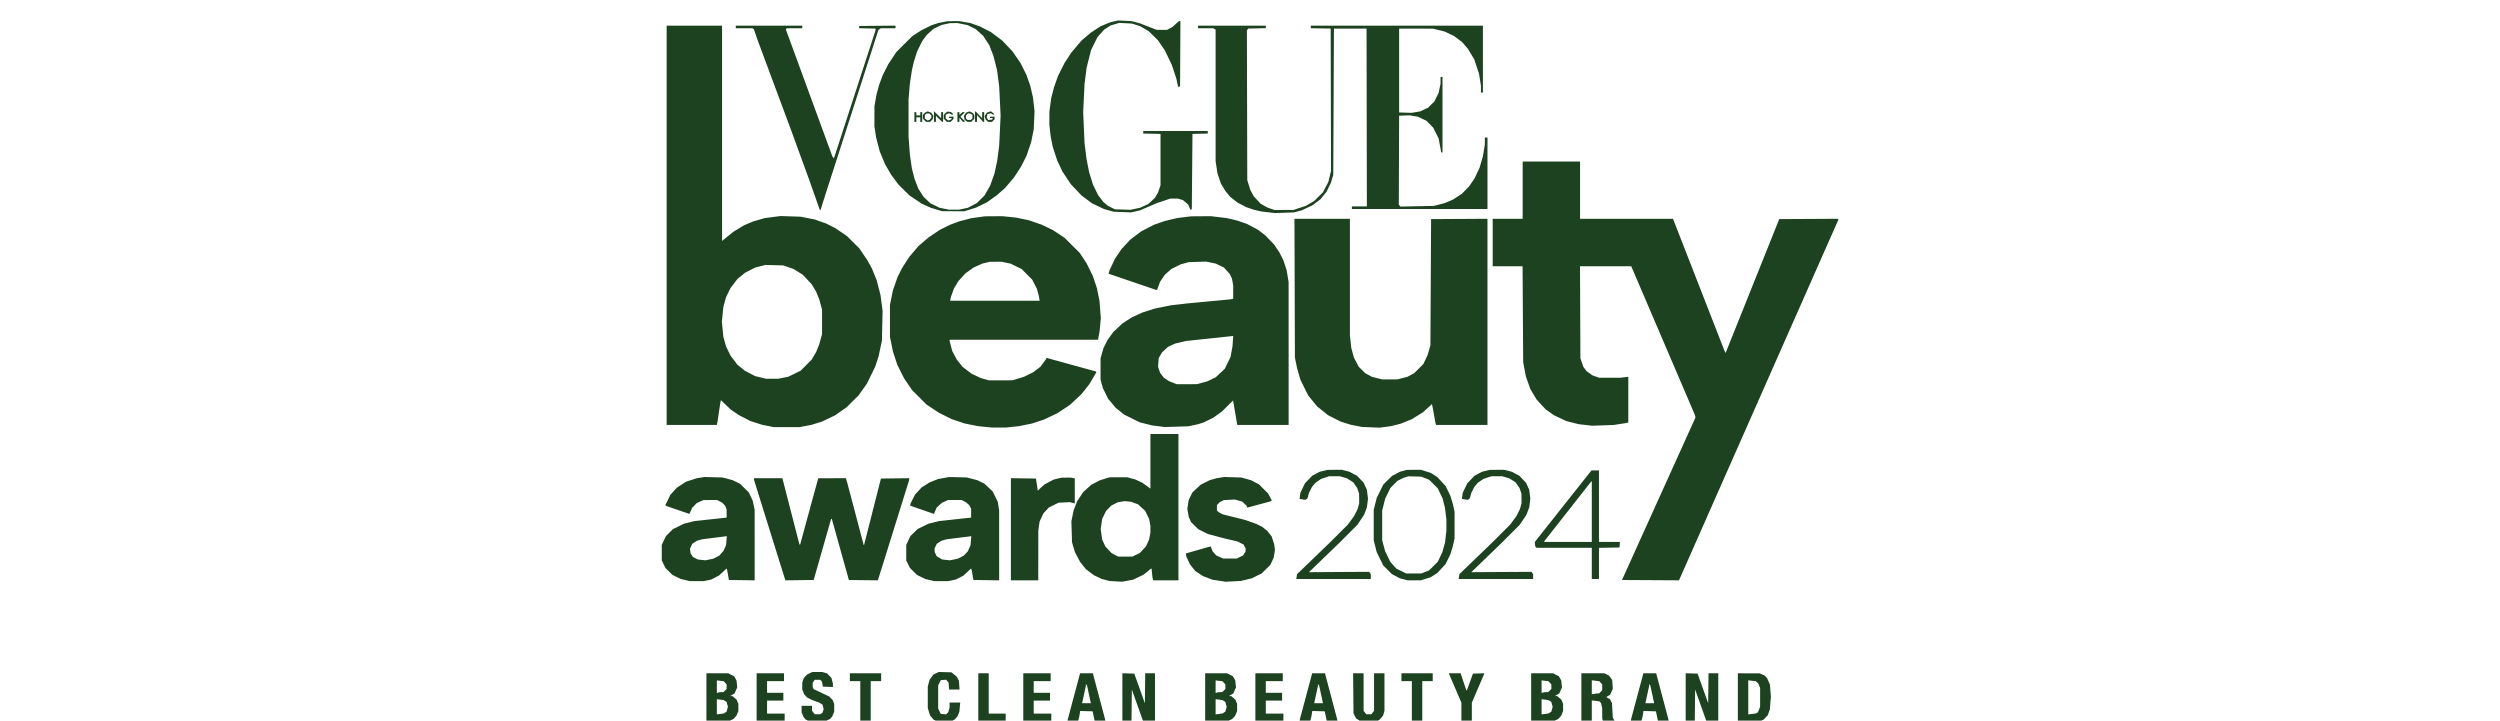
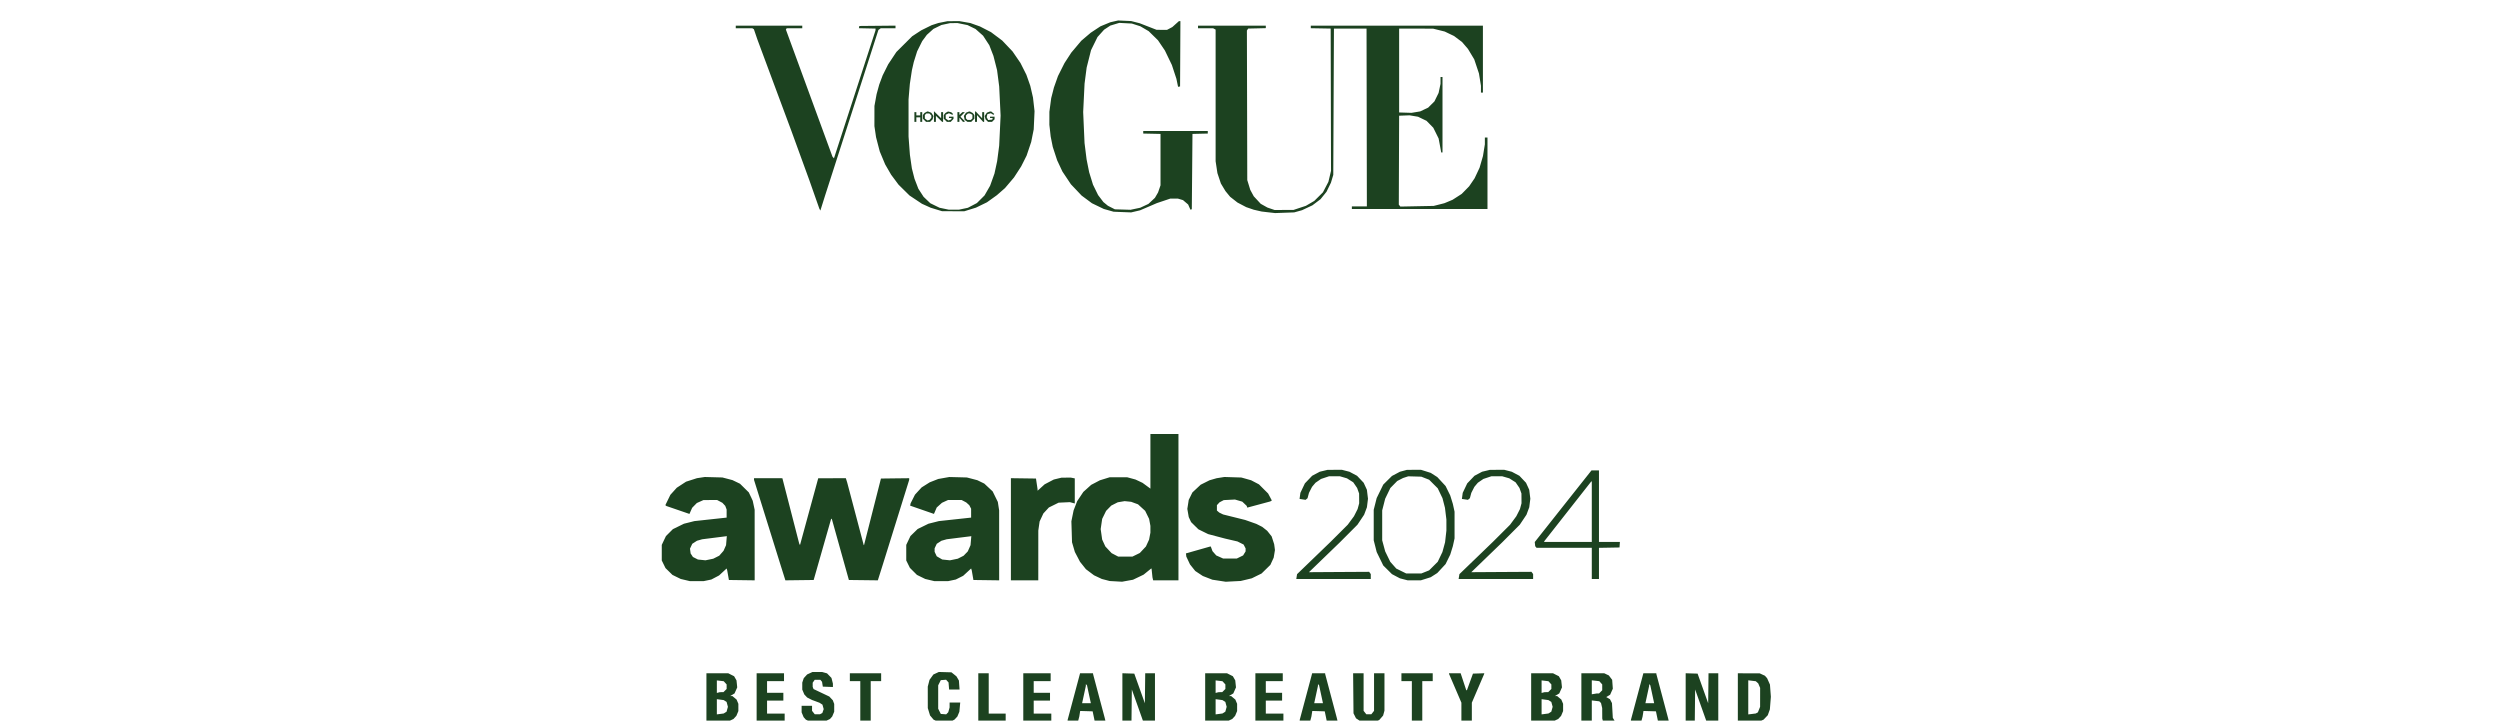
<svg xmlns="http://www.w3.org/2000/svg" fill="none" viewBox="0 0 170 49" height="49" width="170">
-   <path fill="#1C4220" d="M45.332 15.319V28.894H47.038H48.744L48.766 28.794L48.787 28.695L48.879 28.076L48.971 27.457L48.996 27.333L49.02 27.209L49.363 27.536L49.706 27.863L49.975 28.046L50.245 28.228L50.637 28.429L51.029 28.631L51.43 28.759L51.83 28.887L52.228 28.966L52.625 29.045L53.49 29.046L54.354 29.046L54.759 28.971L55.164 28.895L55.535 28.78L55.906 28.664L56.349 28.452L56.792 28.239L57.19 27.959L57.587 27.678L57.988 27.278L58.389 26.878L58.67 26.482L58.952 26.086L59.232 25.511L59.513 24.936L59.629 24.584L59.744 24.231L59.857 23.699L59.971 23.168L59.993 22.151L60.016 21.134L59.945 20.595L59.873 20.055L59.743 19.555L59.614 19.055L59.453 18.658L59.291 18.26L59.132 17.972L58.973 17.685L58.703 17.287L58.433 16.889L58.012 16.469L57.59 16.049L57.191 15.778L56.792 15.507L56.482 15.352L56.172 15.197L55.786 15.061L55.401 14.925L54.922 14.831L54.443 14.736L53.756 14.713L53.069 14.691L52.532 14.761L51.995 14.832L51.605 14.945L51.216 15.057L50.907 15.188L50.597 15.32L50.237 15.537L49.877 15.755L49.489 16.069L49.101 16.382V9.064V1.745H47.217H45.332V15.319ZM103.542 12.931V14.877H102.523H101.503V16.491V18.105H102.519H103.535L103.555 21.366L103.576 24.627L103.668 25.116L103.76 25.606L103.912 26.03L104.064 26.454L104.278 26.814L104.493 27.174L104.798 27.505L105.104 27.835L105.383 28.033L105.661 28.232L106.086 28.432L106.51 28.633L106.925 28.738L107.339 28.843L107.802 28.896L108.264 28.95L108.995 28.924L109.727 28.899L110.17 28.83L110.614 28.761L110.669 28.74L110.725 28.72V27.171V25.623L110.447 25.655L110.17 25.688H109.461H108.752L108.524 25.609L108.297 25.53L108.091 25.384L107.885 25.237L107.774 25.087L107.662 24.937L107.565 24.649L107.467 24.361L107.454 21.233L107.44 18.105H109.182H110.924L113.087 23.157L115.249 28.208L115.272 28.297L115.295 28.385L112.795 33.912L110.295 39.44L112.223 39.451L114.152 39.462L114.169 39.446L114.186 39.429L119.593 27.195L125 14.961V14.918V14.876L122.994 14.888L120.988 14.899L119.165 19.45L117.342 24.001L117.299 23.916L117.255 23.831L115.51 19.354L113.764 14.877H110.604H107.444V12.931V10.986H105.493H103.542V12.931ZM66.524 14.772L66.058 14.835L65.637 14.945L65.216 15.056L64.906 15.172L64.595 15.288L64.26 15.455L63.925 15.621L63.529 15.886L63.132 16.152L62.796 16.44L62.46 16.728L62.148 17.096L61.835 17.464L61.591 17.84L61.347 18.215L61.19 18.528L61.033 18.841L60.876 19.292L60.718 19.743L60.617 20.239L60.517 20.736L60.517 21.819L60.517 22.902L60.619 23.404L60.72 23.905L60.869 24.357L61.017 24.809L61.249 25.271L61.481 25.732L61.752 26.13L62.023 26.528L62.511 27.016L62.999 27.505L63.419 27.783L63.838 28.062L64.277 28.282L64.716 28.502L65.165 28.651L65.615 28.8L66.058 28.889L66.502 28.978L66.961 29.024L67.42 29.071H67.927H68.434L68.864 29.024L69.295 28.977L69.723 28.891L70.152 28.805L70.565 28.671L70.979 28.536L71.444 28.315L71.908 28.094L72.34 27.807L72.772 27.52L73.158 27.157L73.544 26.794L73.803 26.469L74.062 26.144L74.31 25.725L74.557 25.306L74.532 25.281L74.506 25.256L72.832 24.794L71.159 24.334L71.143 24.381L71.127 24.428L70.939 24.682L70.751 24.936L70.511 25.12L70.27 25.305L69.956 25.461L69.642 25.618L69.247 25.739L68.851 25.86L68.053 25.862L67.255 25.864L66.967 25.784L66.679 25.704L66.369 25.554L66.058 25.404L65.761 25.179L65.464 24.954L65.262 24.702L65.061 24.45L64.904 24.154L64.748 23.858L64.66 23.517L64.573 23.176V23.139V23.101H69.62H74.666L74.719 22.815L74.772 22.528L74.814 22.085L74.856 21.642L74.812 21.056L74.767 20.47L74.677 20.028L74.587 19.586L74.455 19.188L74.323 18.79L74.106 18.348L73.889 17.906L73.655 17.552L73.421 17.198L72.909 16.687L72.398 16.176L71.999 15.912L71.6 15.648L71.223 15.466L70.846 15.283L70.4 15.129L69.954 14.974L69.514 14.884L69.073 14.793L68.614 14.747L68.155 14.7L67.572 14.705L66.989 14.709L66.524 14.772ZM80.533 14.767L80.068 14.824L79.647 14.922L79.225 15.021L78.849 15.152L78.472 15.283L78.044 15.505L77.616 15.727L77.24 16.009L76.863 16.291L76.564 16.612L76.266 16.933L76.043 17.261L75.821 17.589L75.631 17.991L75.441 18.392L75.414 18.503L75.386 18.614L76.973 19.154L78.56 19.695L78.619 19.707L78.678 19.719L78.782 19.437L78.886 19.155L79.052 18.914L79.219 18.673L79.442 18.478L79.666 18.283L79.978 18.129L80.289 17.976L80.555 17.902L80.821 17.828L81.42 17.808L82.018 17.788L82.351 17.858L82.683 17.927L82.958 18.062L83.232 18.196L83.428 18.414L83.625 18.632L83.698 18.785L83.771 18.938L83.814 19.169L83.858 19.399V19.857V20.314L83.758 20.335L83.659 20.357L82.218 20.492L80.777 20.628L80.205 20.694L79.632 20.759L79.084 20.869L78.537 20.98L78.105 21.118L77.674 21.255L77.312 21.422L76.95 21.589L76.641 21.788L76.333 21.987L76.012 22.289L75.691 22.591L75.502 22.857L75.312 23.123L75.174 23.398L75.037 23.672L74.937 24.017L74.836 24.361L74.837 25.091L74.838 25.821L74.917 26.108L74.997 26.395L75.175 26.757L75.353 27.119L75.606 27.419L75.858 27.72L76.145 27.953L76.432 28.187L76.964 28.451L77.496 28.715L77.918 28.822L78.339 28.929L78.774 28.984L79.209 29.038L80.015 29.013L80.821 28.988L81.153 28.915L81.484 28.842L81.685 28.776L81.885 28.71L82.195 28.555L82.504 28.401L82.793 28.196L83.082 27.991L83.465 27.611L83.848 27.231L83.94 27.764L84.032 28.297L84.083 28.595L84.133 28.894H85.88H87.627L87.626 24.041L87.626 19.188L87.561 18.789L87.496 18.39L87.384 18.047L87.272 17.705L87.133 17.43L86.994 17.154L86.814 16.889L86.635 16.624L86.344 16.32L86.053 16.017L85.798 15.82L85.542 15.623L85.171 15.426L84.799 15.229L84.481 15.118L84.162 15.007L83.799 14.919L83.437 14.832L82.883 14.766L82.329 14.7L81.664 14.705L80.999 14.71L80.533 14.767ZM88.038 19.597L88.054 24.317L88.127 24.671L88.199 25.025L88.313 25.423L88.427 25.821L88.69 26.352L88.953 26.883L89.256 27.257L89.559 27.63L89.931 27.93L90.302 28.23L90.727 28.447L91.151 28.663L91.509 28.775L91.867 28.887L92.241 28.96L92.614 29.032L93.213 29.057L93.811 29.082L94.198 29.031L94.584 28.979L94.922 28.893L95.259 28.807L95.639 28.653L96.018 28.498L96.391 28.265L96.764 28.032L97.069 27.755L97.374 27.478L97.42 27.71L97.466 27.943L97.537 28.341L97.607 28.739L97.63 28.816L97.652 28.894H99.4H101.148V21.885V14.876L99.231 14.888L97.314 14.899L97.291 19.188L97.268 23.477L97.172 23.814L97.076 24.151L96.93 24.455L96.784 24.759L96.472 25.07L96.161 25.38L95.931 25.502L95.702 25.624L95.355 25.712L95.008 25.801L94.498 25.801L93.989 25.801L93.642 25.712L93.295 25.624L93.065 25.501L92.836 25.378L92.613 25.157L92.391 24.936L92.228 24.625L92.065 24.313L91.976 23.984L91.887 23.654L91.84 23.225L91.794 22.795V18.836V14.877H89.908H88.023L88.038 19.597ZM67.047 17.864L66.795 17.925L66.5 18.058L66.205 18.192L65.926 18.39L65.647 18.589L65.409 18.851L65.172 19.114L65.022 19.361L64.872 19.609L64.772 19.885L64.672 20.161L64.641 20.305L64.61 20.448H67.653H70.695L70.667 20.282L70.64 20.117L70.573 19.873L70.506 19.63L70.346 19.321L70.186 19.011L69.829 18.653L69.472 18.295L69.095 18.111L68.718 17.926L68.408 17.862L68.098 17.797L67.699 17.8L67.3 17.803L67.047 17.864ZM51.707 18.104L51.365 18.19L51.02 18.365L50.675 18.54L50.412 18.753L50.149 18.967L49.913 19.276L49.677 19.585L49.524 19.895L49.372 20.205L49.28 20.537L49.189 20.868L49.138 21.371L49.087 21.873L49.137 22.388L49.188 22.902L49.279 23.23L49.371 23.558L49.525 23.873L49.679 24.189L49.914 24.496L50.149 24.804L50.408 25.013L50.668 25.222L51.009 25.399L51.35 25.576L51.722 25.665L52.093 25.754L52.505 25.754L52.917 25.754L53.259 25.687L53.6 25.619L54.022 25.414L54.443 25.209L54.82 24.829L55.197 24.449L55.345 24.196L55.494 23.944L55.602 23.677L55.71 23.41L55.804 23.068L55.899 22.726V21.885V21.045L55.804 20.703L55.71 20.361L55.602 20.094L55.494 19.827L55.345 19.579L55.197 19.331L54.894 19.007L54.591 18.682L54.273 18.485L53.955 18.288L53.6 18.167L53.246 18.047L52.647 18.032L52.049 18.017L51.707 18.104ZM82.24 23.018L80.644 23.188L80.276 23.275L79.909 23.362L79.67 23.471L79.432 23.58L79.226 23.769L79.02 23.959L78.906 24.152L78.792 24.346L78.77 24.648L78.749 24.95L78.818 25.152L78.887 25.354L79.008 25.513L79.13 25.672L79.311 25.795L79.491 25.918L79.757 26.023L80.023 26.127L80.711 26.125L81.398 26.122L81.743 26.028L82.089 25.934L82.378 25.796L82.668 25.658L82.978 25.367L83.288 25.075L83.482 24.674L83.676 24.273L83.742 23.919L83.808 23.566L83.834 23.201L83.86 22.836L83.848 22.842L83.836 22.848L82.24 23.018Z" clip-rule="evenodd" fill-rule="evenodd" />
  <path fill="#1C4220" d="M75.764 1.453L75.494 1.515L75.162 1.653L74.829 1.791L74.501 2.007L74.172 2.224L73.849 2.498L73.526 2.773L73.187 3.176L72.847 3.579L72.617 3.933L72.387 4.287L72.165 4.729L71.943 5.171L71.805 5.561L71.667 5.951L71.575 6.312L71.482 6.673L71.42 7.138L71.358 7.603L71.358 8.045L71.357 8.488L71.402 8.885L71.446 9.283L71.517 9.637L71.588 9.991L71.737 10.446L71.886 10.901L72.066 11.284L72.245 11.666L72.534 12.098L72.822 12.531L73.187 12.915L73.551 13.3L73.902 13.56L74.253 13.821L74.655 14.015L75.058 14.209L75.391 14.303L75.723 14.397L76.322 14.421L76.92 14.444L77.222 14.373L77.524 14.302L78.099 14.056L78.674 13.809L79.125 13.658L79.576 13.506H79.839H80.102L80.274 13.557L80.445 13.609L80.62 13.758L80.794 13.906L80.872 14.083L80.95 14.259L80.997 14.244L81.043 14.228L81.066 11.668L81.088 9.107L81.609 9.094L82.129 9.082V8.995V8.908H79.935H77.74V8.995V9.082L78.328 9.094L78.915 9.107V10.853V12.6L78.832 12.843L78.748 13.086L78.642 13.269L78.535 13.453L78.314 13.659L78.093 13.866L77.813 13.996L77.533 14.127L77.204 14.196L76.876 14.265L76.344 14.249L75.812 14.234L75.575 14.113L75.338 13.992L75.184 13.865L75.03 13.739L74.85 13.501L74.669 13.263L74.496 12.909L74.323 12.556L74.194 12.135L74.064 11.715L73.975 11.273L73.887 10.831L73.818 10.278L73.749 9.726L73.702 8.671L73.656 7.617L73.703 6.653L73.75 5.689L73.821 5.143L73.892 4.596L74.041 4.004L74.19 3.412L74.41 2.965L74.63 2.518L74.855 2.268L75.079 2.019L75.29 1.88L75.5 1.741L75.805 1.648L76.109 1.556L76.537 1.579L76.965 1.602L77.253 1.694L77.541 1.786L77.826 1.953L78.111 2.12L78.427 2.43L78.743 2.739L78.979 3.089L79.215 3.438L79.451 3.929L79.688 4.42L79.841 4.887L79.995 5.355L80.052 5.63L80.109 5.904L80.177 5.891L80.245 5.878L80.257 3.656L80.268 1.435H80.219H80.17L79.944 1.637L79.718 1.84L79.538 1.935L79.359 2.03L79.004 2.029L78.649 2.028L78.073 1.804L77.497 1.58L77.208 1.506L76.92 1.432L76.477 1.412L76.034 1.392L75.764 1.453ZM64.114 1.504L63.809 1.564L63.582 1.638L63.354 1.712L62.999 1.887L62.645 2.062L62.334 2.265L62.024 2.469L61.489 3.002L60.954 3.535L60.676 3.953L60.398 4.371L60.209 4.749L60.02 5.127L59.905 5.437L59.789 5.746L59.698 6.078L59.607 6.409L59.535 6.807L59.462 7.205L59.461 7.891L59.46 8.576L59.516 8.952L59.571 9.328L59.697 9.814L59.824 10.3L60.007 10.739L60.191 11.179L60.395 11.531L60.598 11.883L60.849 12.219L61.099 12.556L61.473 12.925L61.847 13.294L62.271 13.576L62.694 13.858L62.99 13.991L63.285 14.125L63.674 14.244L64.064 14.363L64.817 14.364L65.571 14.366L65.968 14.243L66.366 14.12L66.739 13.938L67.112 13.757L67.45 13.515L67.787 13.273L68.064 13.031L68.34 12.789L68.646 12.429L68.951 12.069L69.195 11.693L69.439 11.317L69.625 10.948L69.81 10.579L69.966 10.115L70.122 9.651L70.207 9.224L70.293 8.797L70.321 8.178L70.349 7.559L70.296 7.095L70.243 6.63L70.151 6.232L70.059 5.835L69.927 5.459L69.794 5.083L69.594 4.685L69.394 4.287L69.124 3.892L68.853 3.497L68.502 3.127L68.15 2.757L67.769 2.471L67.388 2.185L67.012 1.992L66.635 1.798L66.309 1.683L65.984 1.567L65.606 1.501L65.227 1.435L64.822 1.439L64.418 1.443L64.114 1.504ZM64.307 1.637L64.019 1.699L63.746 1.833L63.472 1.967L63.249 2.168L63.026 2.368L62.869 2.582L62.711 2.795L62.538 3.143L62.365 3.491L62.252 3.853L62.138 4.215L62.074 4.494L62.01 4.773L61.94 5.238L61.87 5.702L61.825 6.232L61.781 6.763L61.781 8.023L61.781 9.283L61.827 9.902L61.873 10.521L61.94 10.986L62.007 11.45L62.097 11.804L62.187 12.158L62.318 12.495L62.448 12.834L62.626 13.108L62.803 13.382L63.032 13.601L63.261 13.82L63.574 13.973L63.886 14.126L64.197 14.191L64.507 14.256H64.862H65.216L65.516 14.193L65.815 14.13L66.122 13.969L66.429 13.808L66.689 13.549L66.949 13.289L67.138 12.96L67.327 12.631L67.475 12.217L67.623 11.804L67.715 11.382L67.806 10.96L67.875 10.434L67.944 9.907L67.993 8.883L68.041 7.86L67.993 6.869L67.945 5.879L67.873 5.326L67.801 4.773L67.678 4.287L67.554 3.801L67.413 3.438L67.273 3.075L67.061 2.752L66.85 2.428L66.594 2.201L66.338 1.973L66.065 1.84L65.793 1.707L65.451 1.637L65.109 1.568L64.852 1.571L64.596 1.575L64.307 1.637ZM50.032 1.833V1.921L50.597 1.922L51.162 1.923L51.213 1.955L51.264 1.988L51.385 2.341L51.506 2.695L52.657 5.79L53.808 8.885L54.42 10.566L55.032 12.246L55.374 13.219L55.716 14.191L55.751 14.255L55.785 14.318L55.944 13.812L56.103 13.307L57.918 7.672L59.732 2.037L59.812 1.979L59.891 1.921H60.392H60.894V1.832V1.743L59.664 1.755L58.434 1.767L58.42 1.843L58.405 1.919L58.973 1.931L59.541 1.943L59.536 2.01L59.531 2.076L58.12 6.421L56.709 10.766L56.658 10.71L56.608 10.654L55.024 6.332L53.44 2.01L53.468 1.965L53.495 1.921H54.025H54.554V1.833V1.744H52.293H50.032V1.833ZM81.465 1.833V1.921H81.977H82.49L82.576 1.967L82.662 2.013L82.662 6.488L82.662 10.964L82.723 11.367L82.784 11.771L82.902 12.125L83.02 12.478L83.176 12.737L83.332 12.995L83.491 13.189L83.65 13.383L83.899 13.577L84.147 13.772L84.446 13.929L84.745 14.086L85 14.173L85.255 14.261L85.521 14.322L85.787 14.383L86.247 14.437L86.707 14.489L87.355 14.466L88.004 14.443L88.27 14.369L88.536 14.295L88.89 14.128L89.245 13.962L89.521 13.753L89.796 13.545L89.999 13.293L90.202 13.042L90.353 12.732L90.504 12.423L90.583 12.158L90.663 11.892L90.685 6.918L90.708 1.943H91.816H92.925L92.936 7.99L92.947 14.037H92.437H91.927V14.125V14.214H96.538H101.149V11.782V9.35H101.06H100.971L100.971 9.582L100.971 9.814L100.906 10.213L100.841 10.613L100.726 11.009L100.611 11.405L100.442 11.765L100.273 12.124L100.087 12.397L99.901 12.67L99.649 12.928L99.396 13.185L99.086 13.385L98.777 13.584L98.499 13.701L98.221 13.817L97.856 13.91L97.491 14.002L96.359 14.024L95.227 14.047L95.173 13.982L95.119 13.916L95.13 10.892L95.141 7.868L95.496 7.855L95.851 7.842L96.139 7.89L96.427 7.938L96.715 8.077L97.004 8.216L97.234 8.451L97.464 8.686L97.645 9.051L97.826 9.416L97.897 9.792L97.967 10.168L97.985 10.267L98.003 10.367H98.046H98.09V7.802V5.238H98.023H97.957L97.956 5.47L97.955 5.702L97.89 6.011L97.824 6.321L97.683 6.607L97.543 6.893L97.329 7.106L97.115 7.319L96.844 7.447L96.574 7.575L96.279 7.624L95.984 7.673L95.563 7.66L95.141 7.647V4.795V1.943L96.294 1.946L97.447 1.948L97.844 2.046L98.241 2.145L98.558 2.297L98.876 2.449L99.147 2.653L99.418 2.856L99.62 3.092L99.822 3.327L100.035 3.681L100.248 4.035L100.409 4.516L100.569 4.997L100.637 5.416L100.705 5.835L100.705 6.067L100.705 6.299H100.772H100.838V4.022V1.744H94.986H89.134V1.832V1.919L89.81 1.931L90.486 1.943L90.498 6.78L90.509 11.617L90.42 11.992L90.331 12.366L90.145 12.722L89.959 13.078L89.666 13.37L89.372 13.661L89.087 13.828L88.802 13.995L88.38 14.135L87.959 14.275L87.317 14.277L86.674 14.28L86.43 14.197L86.186 14.114L85.957 13.986L85.728 13.858L85.492 13.602L85.255 13.347L85.136 13.128L85.018 12.909L84.916 12.577L84.814 12.246L84.802 7.161L84.789 2.076L84.832 2.01L84.875 1.943L85.475 1.929L86.075 1.914V1.829V1.744H83.77H81.465V1.833ZM62.955 7.632L62.867 7.681L62.811 7.75L62.756 7.819V7.945V8.071L62.864 8.18L62.973 8.289H63.108H63.243L63.331 8.201L63.418 8.114L63.447 8.002L63.475 7.89L63.401 7.778L63.327 7.666L63.216 7.623L63.105 7.581L63.074 7.582L63.044 7.584L62.955 7.632ZM63.509 7.925V8.289H63.576H63.642V8.08V7.872L63.854 8.08L64.067 8.289H64.098H64.13V7.957V7.625H64.064H63.997V7.834V8.042L63.753 7.802L63.509 7.562V7.925ZM64.374 7.633L64.285 7.685L64.231 7.755L64.177 7.824L64.176 7.948L64.174 8.071L64.283 8.18L64.392 8.289H64.519H64.647L64.743 8.186L64.839 8.084V8.009V7.935H64.684H64.529V7.979V8.023H64.621H64.714L64.697 8.074L64.68 8.125L64.587 8.159L64.495 8.193L64.401 8.128L64.307 8.062V7.931V7.8L64.418 7.75L64.529 7.7L64.646 7.753L64.762 7.805L64.787 7.781L64.812 7.756L64.748 7.693L64.684 7.631L64.573 7.606L64.463 7.582L64.374 7.633ZM65.784 7.626L65.687 7.665L65.614 7.776L65.541 7.887L65.57 8.021L65.6 8.156L65.695 8.222L65.79 8.289H65.915H66.04L66.149 8.18L66.258 8.071L66.257 7.948L66.255 7.824L66.201 7.754L66.147 7.684L66.05 7.633L65.954 7.581L65.917 7.584L65.881 7.587L65.784 7.626ZM66.302 7.935V8.289H66.369H66.435L66.437 8.056L66.438 7.824L66.647 8.057L66.856 8.29L66.89 8.289L66.923 8.289V7.957V7.625H66.856H66.79L66.788 7.835L66.787 8.045L66.57 7.813L66.352 7.581H66.327H66.302V7.935ZM67.203 7.626L67.106 7.665L67.032 7.777L66.958 7.89L66.986 8.002L67.014 8.114L67.102 8.201L67.189 8.289H67.322H67.455L67.544 8.2L67.632 8.112V8.023V7.935H67.477H67.322V7.979V8.023H67.414H67.507L67.489 8.079L67.47 8.134L67.333 8.147L67.195 8.161L67.144 8.066L67.093 7.971L67.119 7.865L67.146 7.759L67.263 7.73L67.38 7.701L67.466 7.755L67.552 7.808L67.581 7.779L67.61 7.75L67.505 7.666L67.401 7.581L67.35 7.584L67.3 7.587L67.203 7.626ZM62.179 7.957V8.289H62.246H62.312V8.134V7.979H62.445H62.578V8.134V8.289H62.645H62.711V7.957V7.625H62.645H62.578V7.736V7.846H62.445H62.312V7.736V7.625H62.246H62.179V7.957ZM65.105 7.957V8.289H65.172H65.238L65.24 8.145L65.241 8.001L65.362 8.145L65.482 8.289L65.538 8.289L65.593 8.289V8.258V8.226L65.451 8.081L65.31 7.935L65.46 7.78L65.61 7.625H65.527H65.444L65.341 7.721L65.238 7.818V7.721V7.625H65.172H65.105V7.957ZM62.942 7.767L62.889 7.82V7.941V8.062L62.982 8.128L63.076 8.193L63.149 8.168L63.221 8.144L63.277 8.075L63.332 8.006V7.929V7.853L63.262 7.783L63.193 7.714H63.094H62.995L62.942 7.767ZM65.751 7.783L65.682 7.853V7.951V8.05L65.735 8.103L65.788 8.156H65.903H66.019L66.072 8.103L66.125 8.05V7.928V7.805L66.039 7.759L65.954 7.714H65.887H65.821L65.751 7.783ZM78.228 31.37V33.227L77.961 33.03L77.693 32.834L77.453 32.72L77.212 32.607L76.933 32.531L76.654 32.456L76.056 32.455L75.457 32.454L75.125 32.557L74.792 32.66L74.497 32.815L74.201 32.969L73.934 33.21L73.666 33.451L73.458 33.764L73.249 34.077L73.127 34.392L73.004 34.708L72.929 35.078L72.854 35.448L72.876 36.161L72.897 36.875L72.994 37.205L73.091 37.535L73.266 37.868L73.44 38.201L73.641 38.453L73.842 38.705L74.118 38.913L74.393 39.12L74.659 39.245L74.925 39.37L75.191 39.439L75.457 39.509L75.878 39.533L76.3 39.557L76.672 39.489L77.044 39.422L77.404 39.25L77.764 39.077L78.018 38.871L78.271 38.666H78.289H78.306L78.337 38.964L78.368 39.262L78.391 39.362L78.415 39.461H79.275H80.135V34.487V29.513H79.181H78.228V31.37ZM90.005 32.015L89.745 32.077L89.486 32.215L89.226 32.353L88.98 32.611L88.733 32.869L88.579 33.192L88.426 33.514L88.398 33.721L88.37 33.927L88.575 33.958L88.78 33.989L88.846 33.934L88.912 33.88L88.961 33.698L89.01 33.516L89.114 33.311L89.218 33.107L89.336 32.966L89.455 32.826L89.642 32.698L89.829 32.569L90.101 32.478L90.373 32.387H90.743H91.113L91.354 32.457L91.595 32.527L91.807 32.662L92.02 32.796L92.153 32.989L92.285 33.182L92.352 33.37L92.419 33.558L92.422 33.891L92.424 34.222L92.371 34.42L92.317 34.617L92.194 34.862L92.07 35.106L91.858 35.393L91.646 35.681L91.066 36.26L90.486 36.838L89.344 37.94L88.201 39.042L88.174 39.208L88.147 39.373H90.68H93.213V39.205V39.036L93.157 38.96L93.101 38.884L91.055 38.896L89.009 38.909L90.058 37.896L91.107 36.883L91.707 36.282L92.306 35.681L92.534 35.341L92.761 35L92.856 34.747L92.951 34.494L92.987 34.203L93.023 33.912L92.986 33.609L92.949 33.306L92.84 33.067L92.73 32.829L92.505 32.591L92.279 32.353L92.022 32.217L91.765 32.08L91.504 32.012L91.244 31.945L90.754 31.948L90.265 31.952L90.005 32.015ZM95.435 32.014L95.196 32.078L94.925 32.222L94.654 32.365L94.358 32.658L94.061 32.953L93.838 33.41L93.614 33.868L93.514 34.266L93.413 34.664V35.703V36.742L93.514 37.14L93.614 37.538L93.838 37.996L94.061 38.453L94.358 38.747L94.654 39.041L94.923 39.184L95.193 39.326L95.454 39.394L95.714 39.461H96.169H96.623L96.957 39.356L97.291 39.25L97.513 39.108L97.736 38.965L98.018 38.661L98.3 38.357L98.458 38.036L98.616 37.715L98.705 37.427L98.794 37.14L98.852 36.875L98.91 36.609V35.703V34.797L98.852 34.531L98.794 34.266L98.705 33.978L98.616 33.691L98.458 33.37L98.3 33.049L98.018 32.745L97.736 32.441L97.513 32.298L97.291 32.156L96.957 32.05L96.623 31.945L96.148 31.948L95.673 31.95L95.435 32.014ZM101.044 32.015L100.784 32.077L100.525 32.215L100.265 32.353L100.019 32.611L99.772 32.869L99.618 33.192L99.465 33.514L99.437 33.721L99.409 33.927L99.614 33.958L99.819 33.989L99.885 33.934L99.951 33.88L100 33.698L100.049 33.516L100.153 33.311L100.257 33.107L100.375 32.966L100.494 32.826L100.681 32.698L100.868 32.569L101.14 32.478L101.412 32.387H101.782H102.152L102.393 32.457L102.634 32.527L102.846 32.662L103.059 32.796L103.192 32.989L103.325 33.182L103.391 33.37L103.458 33.558L103.461 33.891L103.463 34.222L103.41 34.42L103.357 34.617L103.233 34.862L103.109 35.106L102.897 35.393L102.685 35.681L102.105 36.26L101.525 36.838L100.383 37.94L99.24 39.042L99.213 39.208L99.186 39.373H101.719H104.252V39.205V39.036L104.196 38.96L104.14 38.884L102.094 38.896L100.048 38.909L101.097 37.896L102.146 36.883L102.746 36.282L103.345 35.681L103.573 35.341L103.801 35L103.895 34.747L103.99 34.494L104.026 34.203L104.063 33.912L104.025 33.609L103.988 33.306L103.879 33.067L103.769 32.829L103.544 32.591L103.319 32.353L103.061 32.217L102.804 32.08L102.543 32.012L102.283 31.945L101.793 31.948L101.304 31.952L101.044 32.015ZM106.291 34.423L104.363 36.858L104.378 36.999L104.393 37.14L104.439 37.195L104.485 37.251H106.363H108.242V38.312V39.373H108.486H108.73V38.313V37.253L109.428 37.241L110.126 37.228L110.14 37.041L110.153 36.853H109.442H108.73V34.421V31.989L108.475 31.989L108.22 31.989L106.291 34.423ZM95.585 32.447L95.407 32.505L95.21 32.606L95.012 32.708L94.778 32.946L94.544 33.185L94.368 33.549L94.192 33.912L94.091 34.31L93.989 34.708L93.989 35.725L93.989 36.742L94.091 37.118L94.193 37.494L94.365 37.847L94.538 38.201L94.742 38.432L94.947 38.663L95.285 38.83L95.624 38.997H96.136H96.649L96.915 38.891L97.181 38.784L97.473 38.493L97.766 38.201L97.925 37.87L98.084 37.538L98.175 37.206L98.265 36.875L98.31 36.477L98.355 36.079L98.355 35.703L98.355 35.327L98.306 34.929L98.258 34.531L98.174 34.205L98.09 33.879L97.928 33.542L97.766 33.205L97.473 32.913L97.181 32.622L96.915 32.518L96.649 32.414L96.205 32.401L95.762 32.389L95.585 32.447ZM47.66 32.476L47.394 32.516L47.024 32.635L46.653 32.754L46.336 32.96L46.02 33.167L45.803 33.407L45.586 33.647L45.415 33.998L45.244 34.35L45.277 34.378L45.31 34.407L46.096 34.677L46.882 34.947L46.974 34.739L47.066 34.531L47.225 34.368L47.385 34.205L47.611 34.104L47.837 34.003L48.303 34.002L48.768 34.002L48.946 34.097L49.123 34.191L49.22 34.295L49.317 34.399L49.364 34.523L49.411 34.648V34.922V35.197L48.314 35.316L47.217 35.435L46.862 35.525L46.507 35.614L46.132 35.798L45.756 35.982L45.52 36.218L45.285 36.453L45.142 36.752L45 37.052V37.582V38.113L45.127 38.371L45.254 38.63L45.49 38.861L45.726 39.093L46.009 39.232L46.291 39.37L46.599 39.443L46.906 39.516L47.372 39.517L47.837 39.519L48.103 39.464L48.369 39.408L48.634 39.269L48.898 39.13L49.154 38.893L49.41 38.657L49.429 38.716L49.448 38.776L49.507 39.108L49.566 39.439L50.442 39.451L51.318 39.463L51.317 37.064L51.316 34.664L51.251 34.358L51.186 34.053L51.053 33.768L50.919 33.484L50.62 33.189L50.32 32.894L50.063 32.77L49.806 32.647L49.465 32.557L49.123 32.468L48.525 32.452L47.926 32.436L47.66 32.476ZM64.44 32.457L64.329 32.476L64.064 32.524L63.797 32.571L63.509 32.685L63.221 32.798L62.946 32.971L62.671 33.144L62.444 33.391L62.218 33.638L62.07 33.932L61.921 34.226L61.906 34.305L61.891 34.385L62.7 34.665L63.509 34.946L63.603 34.728L63.697 34.51L63.875 34.35L64.053 34.19L64.258 34.096L64.463 34.002L64.928 34.002L65.394 34.002L65.549 34.084L65.704 34.166L65.808 34.26L65.912 34.354L65.974 34.474L66.036 34.593V34.895V35.197L64.939 35.316L63.842 35.435L63.487 35.525L63.133 35.614L62.766 35.794L62.4 35.973L62.156 36.211L61.911 36.449L61.768 36.75L61.625 37.052V37.582V38.113L61.749 38.364L61.873 38.615L62.112 38.854L62.352 39.093L62.634 39.232L62.916 39.37L63.224 39.443L63.532 39.516L63.997 39.517L64.463 39.519L64.728 39.463L64.995 39.407L65.245 39.281L65.496 39.155L65.766 38.906L66.036 38.657L66.056 38.716L66.077 38.776L66.135 39.108L66.192 39.439L67.067 39.451L67.943 39.463L67.942 37.086L67.942 34.708L67.897 34.421L67.853 34.133L67.677 33.774L67.501 33.415L67.216 33.149L66.931 32.883L66.694 32.768L66.457 32.653L66.103 32.56L65.748 32.468L65.15 32.452L64.551 32.437L64.44 32.457ZM82.996 32.477L82.731 32.519L82.489 32.589L82.246 32.659L81.946 32.81L81.646 32.96L81.365 33.223L81.083 33.486L80.958 33.741L80.833 33.995L80.786 34.3L80.738 34.604L80.786 34.882L80.834 35.16L80.914 35.332L80.995 35.504L81.243 35.749L81.492 35.993L81.822 36.156L82.152 36.318L82.728 36.471L83.304 36.623L83.725 36.721L84.147 36.819L84.356 36.924L84.566 37.03L84.633 37.16L84.701 37.29L84.701 37.392L84.701 37.494L84.616 37.631L84.532 37.769L84.317 37.875L84.102 37.98L83.637 37.98L83.171 37.979L82.938 37.874L82.705 37.77L82.576 37.624L82.448 37.477L82.391 37.32L82.333 37.162L82.309 37.164L82.285 37.165L81.465 37.398L80.644 37.631L80.657 37.739L80.669 37.847L80.794 38.113L80.919 38.378L81.098 38.603L81.277 38.827L81.535 38.998L81.792 39.168L82.117 39.294L82.442 39.42L82.896 39.489L83.349 39.559L83.859 39.532L84.368 39.506L84.745 39.416L85.122 39.325L85.454 39.161L85.787 38.998L86.086 38.705L86.385 38.412L86.498 38.166L86.611 37.92L86.654 37.663L86.696 37.405L86.671 37.206L86.644 37.007L86.559 36.742L86.473 36.477L86.322 36.286L86.17 36.096L86.001 35.961L85.831 35.827L85.632 35.726L85.432 35.625L85.052 35.491L84.671 35.357L83.921 35.17L83.171 34.983L83.038 34.918L82.905 34.852L82.828 34.784L82.75 34.717V34.533V34.349L82.84 34.253L82.93 34.156L83.073 34.081L83.216 34.007L83.597 33.987L83.978 33.968L84.226 34.04L84.474 34.112L84.625 34.255L84.776 34.399L84.795 34.458L84.815 34.518L85.597 34.308L86.38 34.097L86.433 34.065L86.485 34.033L86.359 33.796L86.232 33.558L85.921 33.248L85.61 32.937L85.343 32.797L85.077 32.658L84.745 32.564L84.413 32.471L83.836 32.453L83.26 32.435L82.996 32.477ZM71.917 32.545L71.657 32.608L71.346 32.771L71.035 32.934L70.796 33.151L70.558 33.368L70.555 33.309L70.552 33.249L70.499 32.895L70.447 32.541L69.594 32.529L68.741 32.517V35.989V39.461H69.672H70.603L70.604 37.77L70.605 36.079L70.649 35.769L70.694 35.46L70.822 35.187L70.95 34.913L71.137 34.711L71.325 34.508L71.655 34.345L71.985 34.182L72.37 34.164L72.754 34.146L72.92 34.191L73.085 34.237V33.383V32.53L72.947 32.503L72.808 32.475L72.492 32.479L72.177 32.483L71.917 32.545ZM51.273 32.576V32.632L52.162 35.483L53.051 38.334L53.228 38.898L53.406 39.463L54.368 39.451L55.33 39.439L55.926 37.351L56.522 35.264L56.547 35.288L56.571 35.312L57.147 37.376L57.724 39.439L58.709 39.451L59.693 39.463L59.871 38.898L60.049 38.334L60.937 35.483L61.825 32.632V32.575V32.518L60.864 32.529L59.904 32.541L59.328 34.808L58.752 37.075L58.74 37.063L58.729 37.052L58.169 34.929L57.608 32.807L57.563 32.663L57.517 32.519L56.579 32.52L55.64 32.52L55.019 34.793L54.399 37.066L54.373 37.014L54.346 36.963L53.774 34.741L53.202 32.52L52.237 32.519L51.273 32.519V32.576ZM106.605 34.775L105.006 36.809V36.831V36.853H106.624H108.242V34.797V32.74H108.223H108.204L106.605 34.775ZM76.243 34.116L76.009 34.155L75.787 34.267L75.565 34.38L75.389 34.56L75.214 34.74L75.081 35.012L74.948 35.283L74.897 35.631L74.846 35.979L74.897 36.334L74.947 36.689L75.055 36.924L75.163 37.159L75.376 37.386L75.588 37.613L75.811 37.73L76.034 37.847H76.521H77.009L77.258 37.725L77.508 37.603L77.716 37.381L77.924 37.159L78.031 36.925L78.139 36.691L78.183 36.456L78.228 36.221V35.99V35.759L78.184 35.521L78.139 35.283L78.005 35.01L77.871 34.737L77.628 34.516L77.385 34.294L77.153 34.209L76.92 34.123L76.699 34.1L76.477 34.077L76.243 34.116ZM48.569 36.567L47.749 36.67L47.571 36.721L47.394 36.771L47.235 36.874L47.075 36.977L46.997 37.142L46.919 37.307L46.941 37.472L46.963 37.636L47.041 37.755L47.119 37.875L47.289 37.961L47.459 38.048L47.716 38.074L47.972 38.101L48.237 38.047L48.502 37.992L48.706 37.889L48.909 37.787L49.056 37.62L49.202 37.454L49.287 37.262L49.372 37.071L49.398 36.763L49.424 36.455L49.407 36.459L49.389 36.463L48.569 36.567ZM65.194 36.567L64.374 36.67L64.197 36.721L64.019 36.771L63.86 36.874L63.7 36.977L63.627 37.132L63.554 37.286V37.405V37.525L63.626 37.676L63.698 37.828L63.885 37.937L64.071 38.046L64.334 38.074L64.597 38.101L64.862 38.047L65.127 37.992L65.327 37.891L65.526 37.789L65.668 37.641L65.81 37.494L65.904 37.282L65.997 37.071L66.023 36.763L66.049 36.455L66.032 36.46L66.014 36.465L65.194 36.567ZM55.064 45.78L54.886 45.862L54.77 45.989L54.655 46.116L54.604 46.266L54.554 46.417V46.655V46.893L54.623 47.056L54.691 47.22L54.789 47.325L54.886 47.429L55.051 47.513L55.215 47.597L55.472 47.692L55.729 47.788L55.828 47.852L55.927 47.916L55.969 48.068L56.011 48.22L55.965 48.352L55.919 48.483L55.838 48.527L55.757 48.57H55.58H55.403L55.311 48.453L55.219 48.337V48.166V47.995H54.864H54.51V48.218V48.44L54.578 48.603L54.646 48.766L54.722 48.851L54.798 48.936L54.975 49.017L55.152 49.099L55.574 49.099L55.995 49.1L56.216 48.996L56.438 48.892L56.514 48.807L56.59 48.722L56.658 48.559L56.726 48.396V48.132V47.868L56.679 47.744L56.632 47.619L56.513 47.492L56.394 47.365L55.858 47.111L55.321 46.856L55.292 46.781L55.263 46.706V46.564V46.423L55.332 46.325L55.401 46.227H55.593H55.784L55.842 46.295L55.899 46.364L55.925 46.527L55.952 46.691L56.295 46.704L56.638 46.717V46.602V46.487L56.589 46.292L56.539 46.098L56.389 45.943L56.238 45.788L56.072 45.742L55.906 45.696L55.574 45.697L55.241 45.698L55.064 45.78ZM63.656 45.78L63.47 45.866L63.339 46.047L63.208 46.228L63.148 46.459L63.088 46.691L63.089 47.42L63.09 48.15L63.167 48.401L63.244 48.653L63.364 48.794L63.483 48.936L63.663 49.017L63.842 49.099L64.209 49.1L64.577 49.101L64.741 49.017L64.906 48.932L65.004 48.828L65.101 48.724L65.169 48.561L65.237 48.399L65.266 48.087L65.295 47.774H64.934H64.573L64.573 47.94L64.573 48.106L64.527 48.27L64.481 48.434L64.411 48.505L64.341 48.575L64.158 48.561L63.975 48.548L63.886 48.371L63.797 48.194V47.398V46.602L63.886 46.425L63.975 46.249L64.154 46.236L64.334 46.222L64.417 46.314L64.5 46.405L64.52 46.647L64.54 46.89H64.895H65.25L65.228 46.584L65.206 46.278L65.123 46.135L65.039 45.993L64.869 45.855L64.698 45.718L64.27 45.706L63.842 45.694L63.656 45.78ZM48.037 47.42V49.056L48.779 49.056L49.522 49.054L49.699 48.973L49.877 48.891L49.974 48.785L50.072 48.679L50.141 48.516L50.209 48.352V48.106V47.86L50.149 47.715L50.088 47.571L49.946 47.452L49.803 47.332L49.729 47.332L49.655 47.332L49.802 47.242L49.949 47.153L50.04 46.947L50.131 46.742L50.107 46.505L50.082 46.267L50.001 46.125L49.919 45.983L49.722 45.884L49.525 45.784H48.781H48.037V47.42ZM51.451 47.42V49.056H52.404H53.357V48.791V48.526H52.758H52.16V48.084V47.642H52.714H53.268V47.376V47.111H52.714H52.16V46.713V46.315H52.736H53.313V46.05V45.784H52.382H51.451V47.42ZM57.79 46.05V46.315H58.145H58.5V47.686V49.056H58.854H59.209V47.686V46.315H59.564H59.918V46.05V45.784H58.854H57.79V46.05ZM66.524 47.42V49.056H67.455H68.386V48.791V48.526H67.81H67.233V47.155V45.784H66.879H66.524V47.42ZM69.583 47.42V49.056H70.536H71.489V48.791V48.526H70.891H70.292V48.084V47.642H70.847H71.401V47.376V47.111H70.847H70.292V46.713V46.315H70.869H71.445V46.05V45.784H70.514H69.583V47.42ZM73.4 45.95L73.356 46.116L72.977 47.535L72.598 48.954V49.005V49.056H72.951H73.304L73.348 48.891L73.392 48.725L73.422 48.535L73.452 48.346L73.876 48.358L74.3 48.371L74.369 48.703L74.438 49.034L74.809 49.047L75.18 49.06L75.15 48.937L75.12 48.813L74.723 47.321L74.327 45.83V45.807V45.784H73.885H73.444L73.4 45.95ZM76.322 47.419V49.056H76.631H76.941L76.953 47.971L76.965 46.885L77.347 47.959L77.728 49.034L78.133 49.047L78.538 49.06V47.422V45.784H78.207H77.875L77.863 46.803L77.851 47.821L77.491 46.813L77.131 45.806L76.727 45.794L76.322 45.781V47.419ZM81.952 47.42V49.056L82.695 49.056L83.437 49.054L83.615 48.973L83.792 48.891L83.89 48.785L83.987 48.679L84.056 48.516L84.124 48.352V48.106V47.86L84.064 47.715L84.004 47.571L83.861 47.452L83.719 47.332L83.644 47.332L83.57 47.332L83.717 47.242L83.865 47.153L83.956 46.947L84.047 46.742L84.022 46.505L83.998 46.267L83.916 46.125L83.834 45.983L83.638 45.884L83.441 45.784H82.696H81.952V47.42ZM85.366 47.42V49.056H86.319H87.272V48.791V48.526H86.674H86.075V48.084V47.642H86.629H87.183V47.376V47.111H86.629H86.075V46.713V46.315H86.651H87.228V46.05V45.784H86.297H85.366V47.42ZM89.183 45.95L89.139 46.116L88.76 47.535L88.38 48.954V49.005V49.056H88.734H89.087L89.131 48.891L89.175 48.725L89.205 48.535L89.235 48.346L89.659 48.358L90.083 48.371L90.152 48.703L90.22 49.034L90.591 49.047L90.963 49.06L90.932 48.937L90.902 48.813L90.506 47.321L90.11 45.83V45.807V45.784H89.668H89.226L89.183 45.95ZM92.025 47.144L92.038 48.504L92.123 48.673L92.207 48.843L92.385 48.961L92.563 49.078L92.981 49.094L93.399 49.109L93.592 49.036L93.785 48.962L93.918 48.812L94.05 48.661L94.097 48.494L94.143 48.327L94.144 47.056L94.144 45.784H93.789H93.435V47.061V48.337L93.343 48.453L93.251 48.57H93.08H92.909L92.817 48.453L92.725 48.337V47.061V45.784H92.369H92.012L92.025 47.144ZM95.297 46.05V46.315H95.651H96.006V47.686V49.056H96.361H96.715V47.686V46.315H97.07H97.425V46.05V45.784H96.361H95.297V46.05ZM98.533 45.803V45.821L98.954 46.801L99.375 47.782V48.419V49.056H99.73H100.085V48.419V47.782L100.506 46.801L100.927 45.821V45.801V45.781L100.544 45.794L100.161 45.806L99.956 46.37L99.752 46.934L99.729 46.934L99.705 46.934L99.515 46.359L99.325 45.784H98.929H98.533V45.803ZM104.119 47.42V49.056L104.862 49.056L105.604 49.054L105.782 48.973L105.959 48.891L106.056 48.785L106.154 48.679L106.223 48.516L106.291 48.352V48.106V47.86L106.231 47.715L106.17 47.571L106.028 47.452L105.886 47.332L105.811 47.332L105.737 47.332L105.884 47.242L106.031 47.153L106.122 46.947L106.214 46.742L106.189 46.505L106.164 46.267L106.083 46.125L106.001 45.983L105.804 45.884L105.608 45.784H104.863H104.119V47.42ZM107.533 47.42V49.056H107.887H108.242V48.343V47.629L108.497 47.659L108.752 47.689L108.811 47.748L108.869 47.806L108.909 47.978L108.949 48.15L108.951 48.504L108.953 48.858L108.979 48.957L109.006 49.056H109.4H109.794V49.033V49.009L109.732 48.911L109.671 48.813L109.643 48.312L109.614 47.81L109.546 47.678L109.477 47.545L109.351 47.473L109.225 47.401L109.357 47.321L109.489 47.241L109.58 47.036L109.672 46.831L109.65 46.529L109.628 46.228L109.514 46.079L109.4 45.929L109.246 45.857L109.093 45.784H108.313H107.533V47.42ZM111.704 45.95L111.66 46.116L111.281 47.535L110.902 48.954V49.005V49.056H111.255H111.608L111.652 48.891L111.696 48.725L111.726 48.535L111.756 48.346L112.18 48.358L112.604 48.371L112.673 48.703L112.742 49.034L113.113 49.047L113.484 49.06L113.454 48.937L113.424 48.813L113.028 47.321L112.631 45.83V45.807V45.784H112.189H111.748L111.704 45.95ZM114.626 47.419V49.056H114.936H115.245L115.257 47.971L115.269 46.885L115.651 47.959L116.033 49.034L116.438 49.047L116.843 49.06V47.422V45.784H116.511H116.179L116.168 46.803L116.156 47.821L115.796 46.813L115.436 45.806L115.031 45.794L114.626 45.781V47.419ZM118.173 47.42V49.056H118.906H119.639L119.781 48.995L119.924 48.934L120.066 48.785L120.208 48.636L120.28 48.437L120.351 48.238L120.385 47.809L120.419 47.38L120.388 46.966L120.357 46.553L120.261 46.336L120.164 46.119L120.089 46.034L120.013 45.949L119.835 45.868L119.658 45.786L118.915 45.785L118.173 45.784V47.42ZM48.746 46.694V47.121L48.846 47.094L48.946 47.068L49.07 47.067L49.194 47.067L49.302 46.958L49.411 46.85V46.695V46.541L49.312 46.432L49.212 46.323L48.979 46.295L48.746 46.268V46.694ZM82.662 46.694V47.121L82.761 47.094L82.861 47.068L82.985 47.067L83.109 47.067L83.218 46.958L83.326 46.85V46.695V46.541L83.227 46.432L83.127 46.323L82.894 46.295L82.662 46.268V46.694ZM104.828 46.694V47.121L104.928 47.094L105.028 47.068L105.152 47.067L105.276 47.067L105.385 46.958L105.493 46.85V46.695V46.541L105.394 46.432L105.294 46.323L105.061 46.295L104.828 46.268V46.694ZM108.242 46.736V47.211L108.408 47.184L108.575 47.156L108.654 47.156L108.734 47.155L108.843 47.047L108.951 46.938V46.739V46.541L108.852 46.43L108.752 46.32L108.497 46.29L108.242 46.261V46.736ZM118.882 47.42V48.58L119.137 48.549L119.392 48.517L119.464 48.478L119.536 48.44L119.612 48.252L119.687 48.064L119.688 47.419L119.689 46.775L119.624 46.623L119.559 46.47L119.476 46.396L119.392 46.323L119.137 46.292L118.882 46.261V47.42ZM73.838 46.583L73.836 46.647L73.71 47.233L73.583 47.818H73.881H74.178L74.047 47.21L73.917 46.602L73.878 46.56L73.839 46.518L73.838 46.583ZM89.621 46.583L89.619 46.647L89.493 47.233L89.366 47.818H89.664H89.961L89.83 47.21L89.699 46.602L89.661 46.56L89.622 46.518L89.621 46.583ZM112.142 46.583L112.141 46.647L112.014 47.233L111.888 47.818H112.185H112.483L112.352 47.21L112.221 46.602L112.182 46.56L112.143 46.518L112.142 46.583ZM48.746 48.062V48.578L48.979 48.548L49.212 48.517L49.309 48.456L49.407 48.394L49.452 48.229L49.498 48.064L49.453 47.897L49.408 47.73L49.31 47.668L49.212 47.606L48.979 47.575L48.746 47.545V48.062ZM82.662 48.062V48.578L82.894 48.548L83.127 48.517L83.225 48.456L83.322 48.394L83.368 48.229L83.413 48.064L83.368 47.897L83.323 47.73L83.225 47.668L83.127 47.606L82.894 47.575L82.662 47.545V48.062ZM104.828 48.062V48.578L105.061 48.548L105.294 48.517L105.391 48.456L105.489 48.394L105.535 48.229L105.58 48.064L105.535 47.897L105.49 47.73L105.392 47.668L105.294 47.606L105.061 47.575L104.828 47.545V48.062Z" clip-rule="evenodd" fill-rule="evenodd" />
</svg>